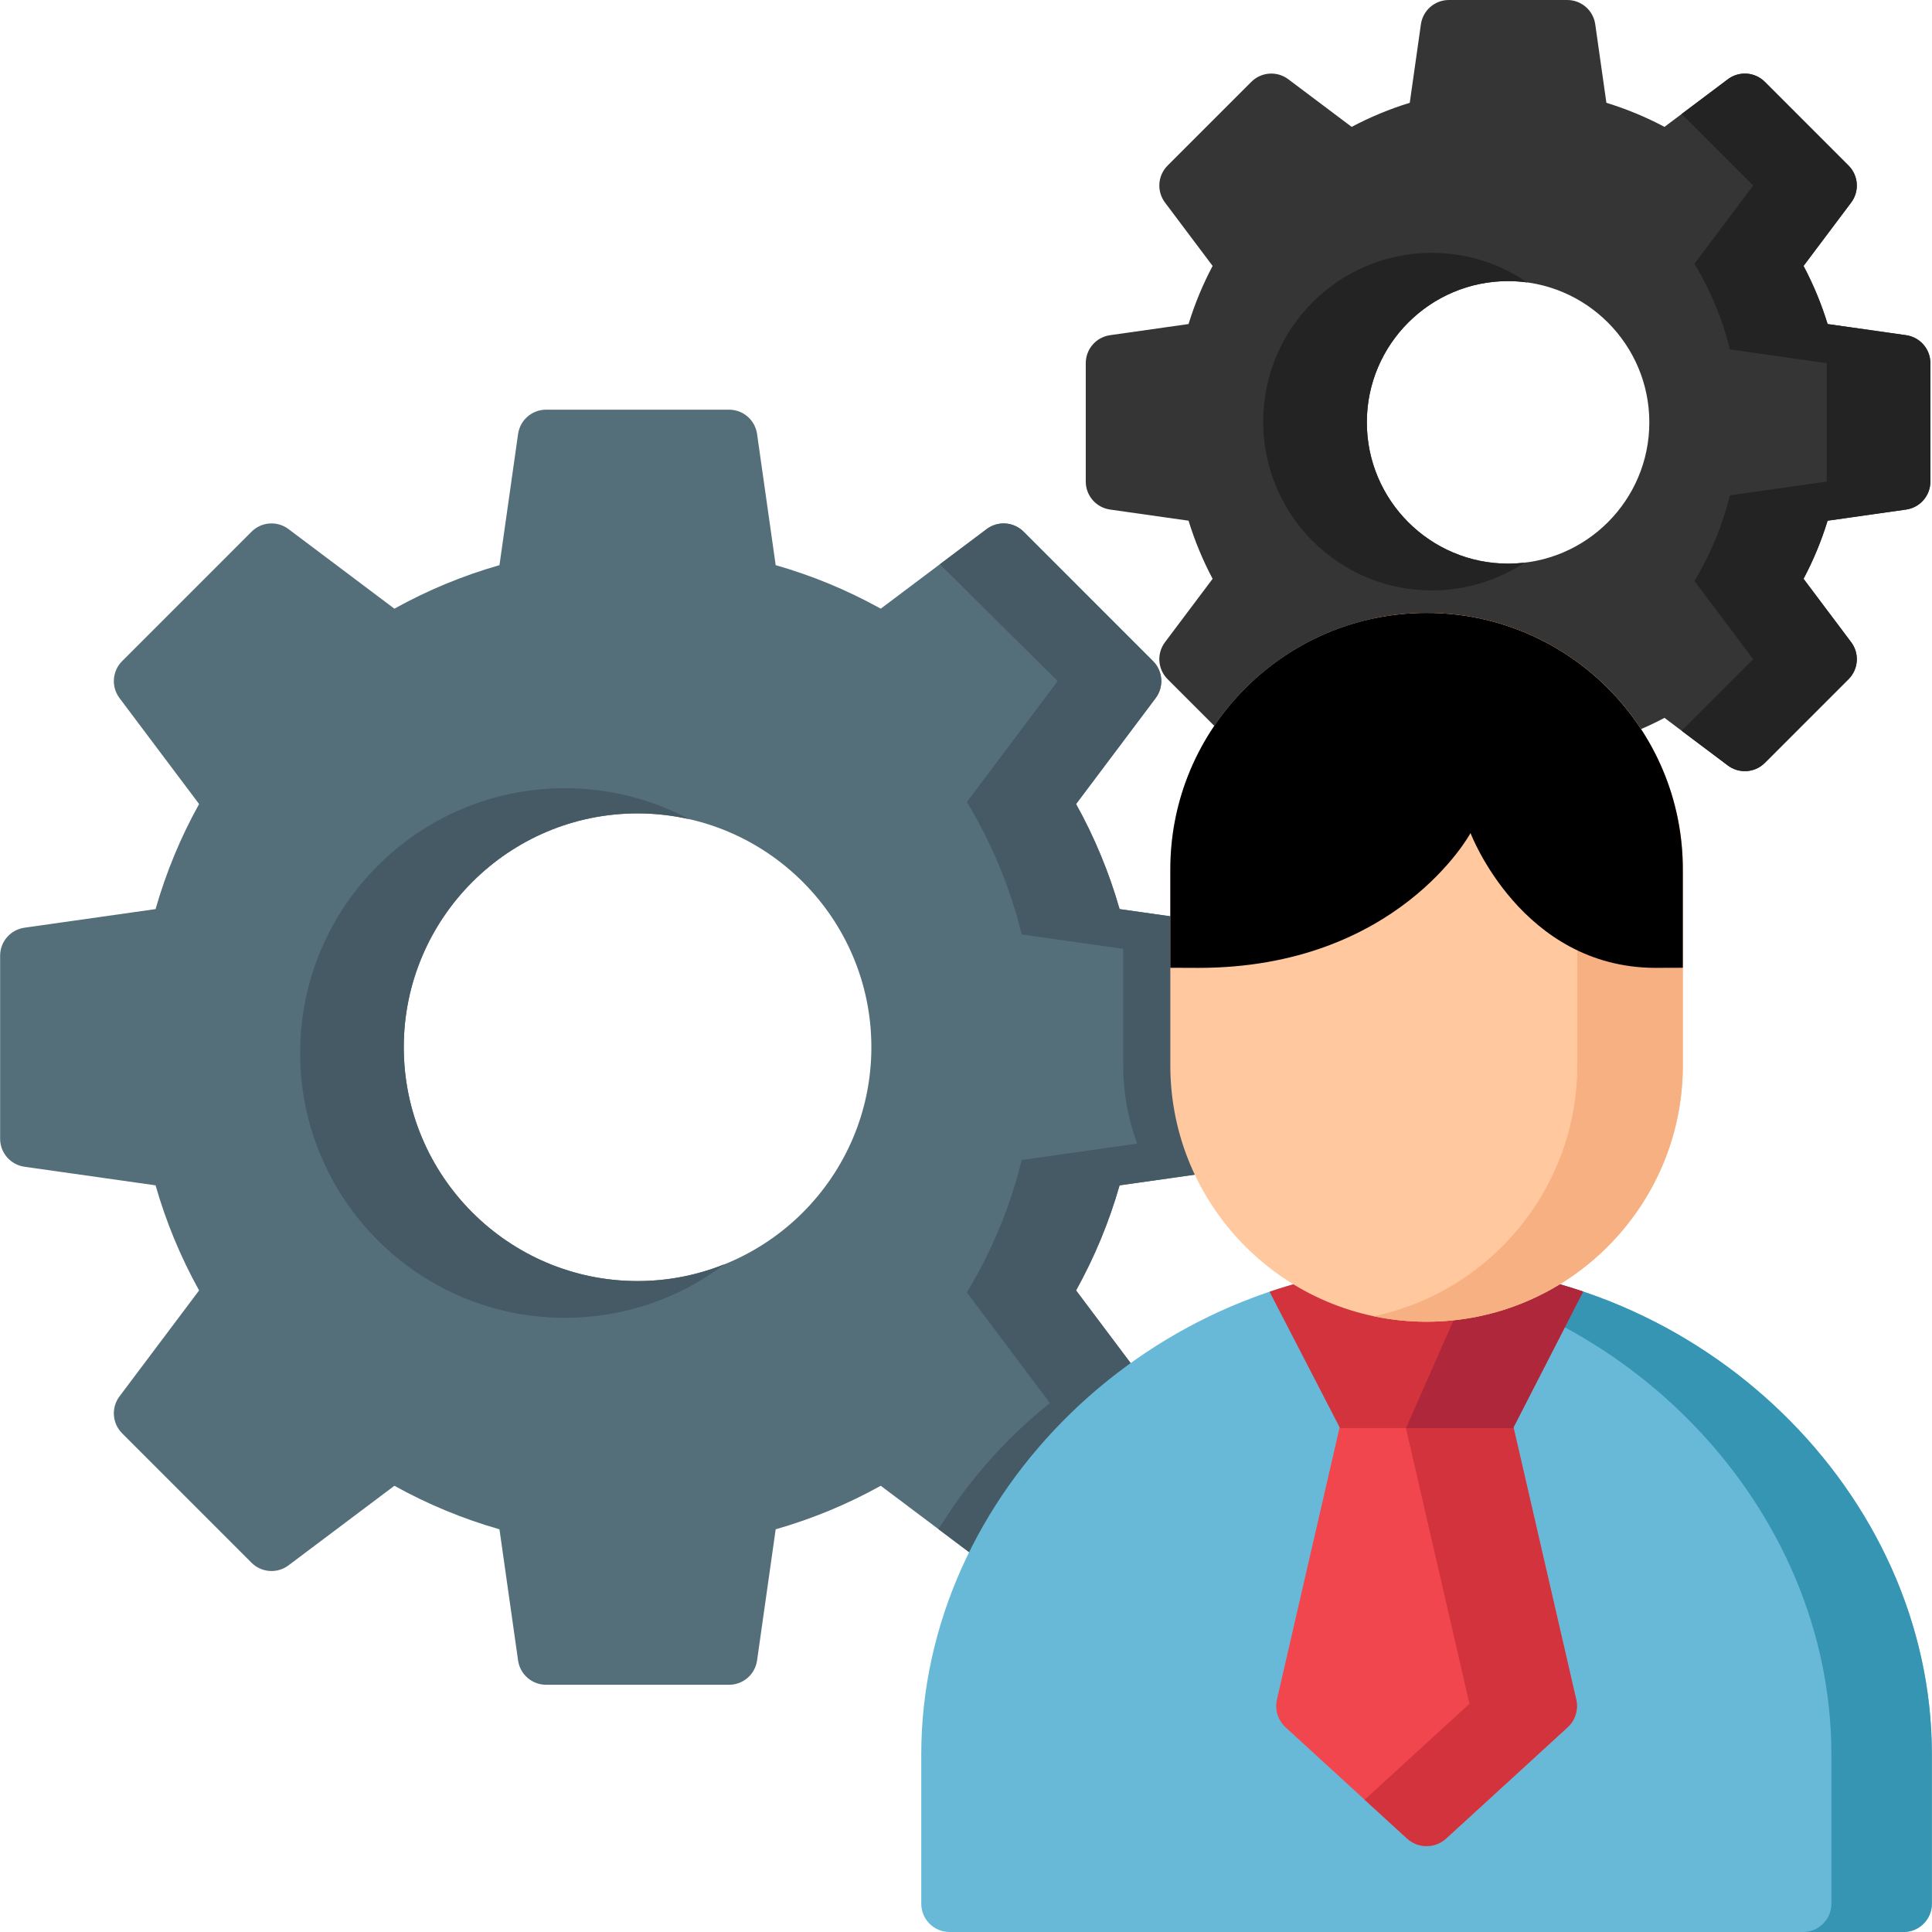
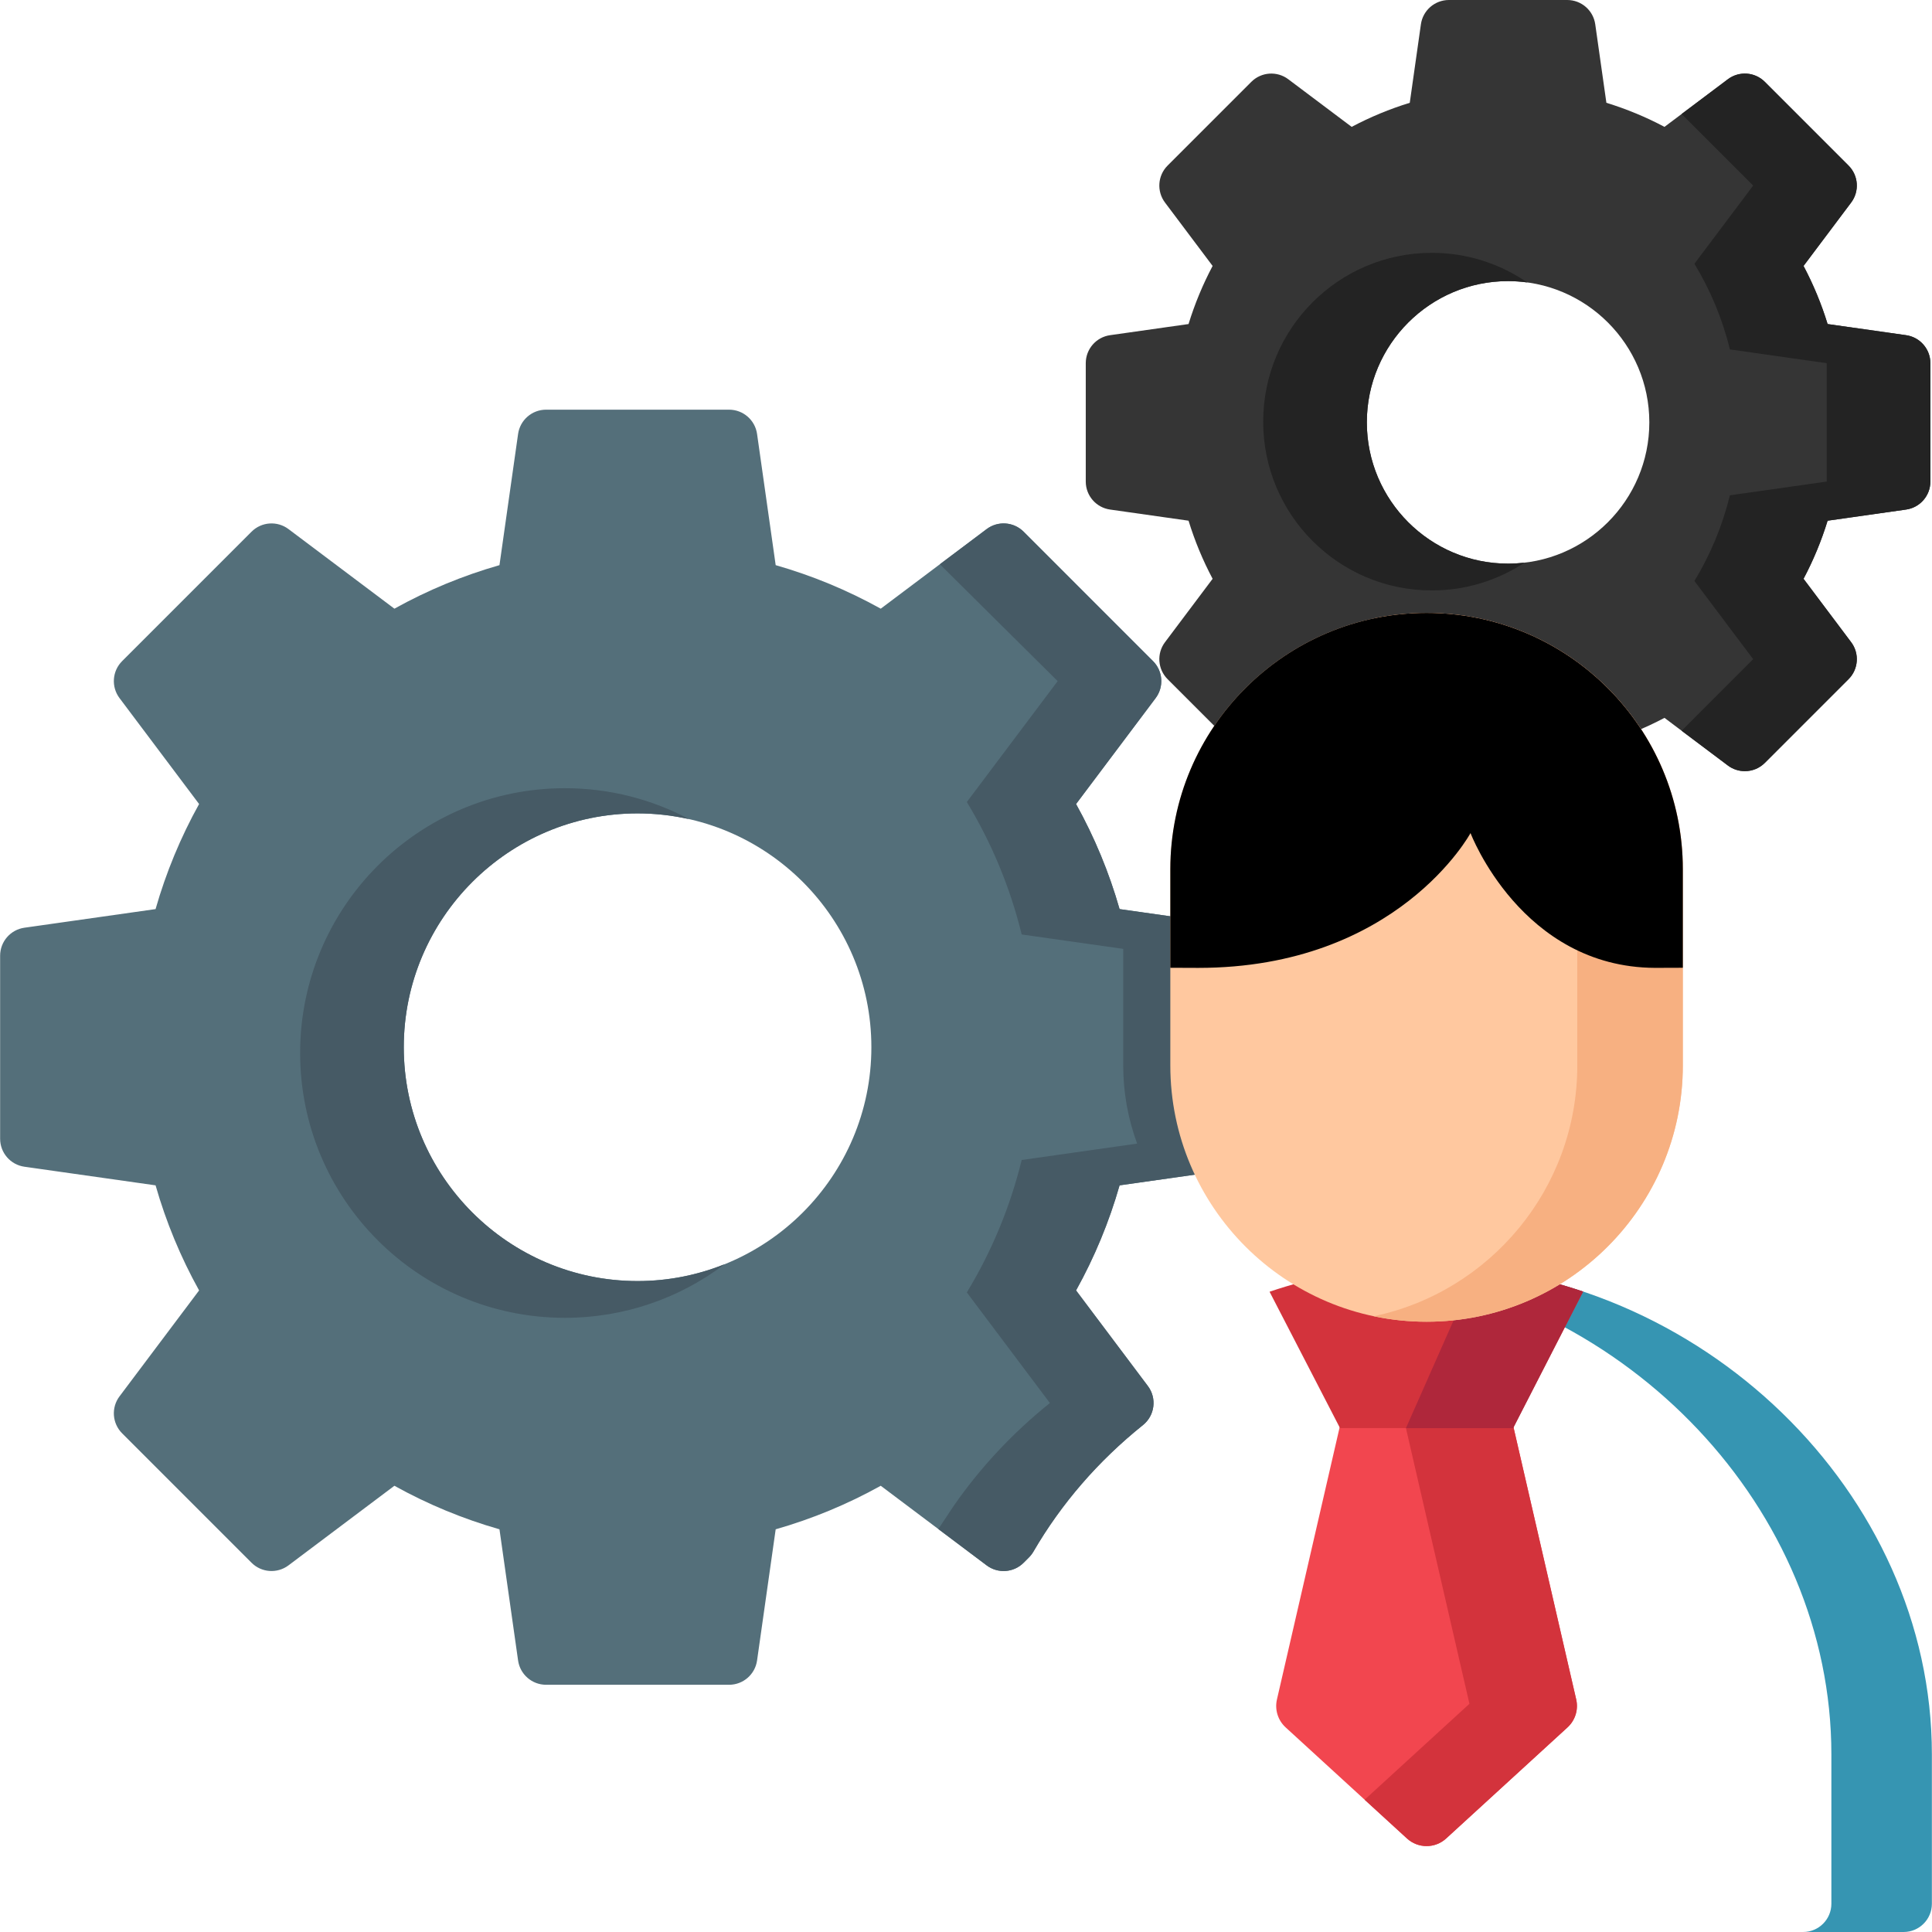
<svg xmlns="http://www.w3.org/2000/svg" version="1.1" id="Layer_1" x="0px" y="0px" viewBox="0 0 512.147 512.147" style="enable-background:new 0 0 512.147 512.147;" xml:space="preserve">
  <path style="fill:#353535;" d="M505.279,88.853L484.473,85.9c-1.637-5.328-3.771-10.482-6.381-15.404l12.624-16.804   c2.241-2.984,1.947-7.163-0.692-9.801l-22.189-22.192c-2.64-2.64-6.818-2.934-9.799-0.693l-16.801,12.626   c-4.924-2.61-10.075-4.745-15.403-6.382l-2.954-20.81C422.355,2.746,419.192,0,415.46,0h-31.378c-3.732,0-6.894,2.746-7.419,6.441   l-2.954,20.81c-5.327,1.637-10.48,3.771-15.402,6.381l-16.802-12.626c-2.981-2.242-7.16-1.947-9.799,0.693L309.517,43.89   c-2.638,2.638-2.933,6.817-0.692,9.801l12.624,16.804c-2.609,4.923-4.743,10.076-6.38,15.404l-20.807,2.954   c-3.694,0.524-6.44,3.688-6.44,7.42v31.383c0,3.731,2.746,6.895,6.439,7.42l20.808,2.955c1.637,5.328,3.77,10.482,6.38,15.404   l-12.624,16.804c-2.241,2.984-1.947,7.162,0.692,9.801l17.004,17.007c1.487,1.487,3.522,2.285,5.631,2.188   c2.101-0.093,4.066-1.065,5.415-2.679c10.145-12.129,24.941-19.085,40.598-19.085c14.783,0,29.027,6.32,39.082,17.341   c1.932,2.119,4.905,2.95,7.657,2.136c5.666-1.673,11.14-3.904,16.33-6.651l16.802,12.628c1.341,1.008,2.924,1.502,4.5,1.502   c1.929,0,3.848-0.743,5.301-2.195l22.189-22.192c2.638-2.638,2.933-6.817,0.692-9.801l-12.624-16.804   c2.609-4.923,4.744-10.075,6.381-15.404l20.807-2.955c3.693-0.524,6.439-3.688,6.439-7.42V96.273   C511.72,92.541,508.974,89.378,505.279,88.853z M437.214,111.965c0,20.648-16.797,37.448-37.443,37.448   c-20.645,0-37.441-16.799-37.441-37.448s16.797-37.447,37.441-37.447C420.417,74.517,437.214,91.316,437.214,111.965z" />
  <g>
    <path style="fill:#232323;" d="M490.025,180.04c2.638-2.638,2.933-6.817,0.692-9.801l-12.624-16.804    c2.609-4.923,4.744-10.075,6.381-15.404l20.807-2.955c3.693-0.524,6.439-3.688,6.439-7.42V96.273c0-3.733-2.746-6.895-6.44-7.42    L484.474,85.9c-1.637-5.328-3.771-10.482-6.381-15.404l12.624-16.804c2.241-2.984,1.947-7.163-0.692-9.801l-22.189-22.192    c-2.64-2.64-6.818-2.934-9.799-0.693l-12.26,9.213l18.967,18.97l-15.575,20.73c4.221,6.953,7.421,14.593,9.406,22.709l25.668,3.644    v31.383l-25.668,3.644c-1.985,8.117-5.185,15.757-9.406,22.709l15.575,20.73l-18.968,18.97l12.259,9.213    c1.341,1.008,2.924,1.502,4.5,1.502c1.929,0,3.848-0.743,5.301-2.195L490.025,180.04z" />
    <path style="fill:#232323;" d="M399.771,74.517c1.721,0,3.41,0.127,5.07,0.352c-7.192-4.947-15.897-7.847-25.283-7.847    c-24.689,0-44.704,20.035-44.704,44.748s20.015,44.748,44.704,44.748c9.077,0,17.515-2.716,24.566-7.368    c-1.429,0.166-2.881,0.261-4.354,0.261c-20.645,0-37.441-16.8-37.441-37.448C362.328,91.316,379.125,74.517,399.771,74.517z" />
  </g>
  <path style="fill:#546F7A;" d="M328.454,300.565c-2.144-5.823-3.229-11.924-3.229-18.133v-30.9c0-3.733-2.746-6.895-6.44-7.42   l-21.999-3.123c-2.772-9.703-6.638-19.037-11.538-27.855l21.095-28.078c2.241-2.984,1.947-7.162-0.692-9.801l-34.303-34.307   c-2.641-2.64-6.819-2.934-9.799-0.693l-28.075,21.098c-8.817-4.9-18.149-8.765-27.851-11.539l-4.935-34.773   c-0.525-3.695-3.687-6.441-7.419-6.441h-48.513c-3.732,0-6.894,2.746-7.419,6.441l-4.935,34.773   c-9.701,2.774-19.035,6.64-27.851,11.539l-28.074-21.098c-2.983-2.242-7.161-1.947-9.799,0.693l-34.304,34.307   c-2.638,2.639-2.934,6.817-0.693,9.801l21.095,28.079c-4.899,8.818-8.764,18.153-11.537,27.855l-34.768,4.936   c-3.693,0.525-6.439,3.687-6.439,7.42v48.519c0,3.733,2.746,6.896,6.44,7.42l34.768,4.936c2.773,9.702,6.638,19.037,11.537,27.855   l-21.095,28.078c-2.242,2.984-1.947,7.162,0.693,9.801l34.303,34.308c2.638,2.639,6.816,2.933,9.799,0.693l28.074-21.098   c8.817,4.9,18.151,8.766,27.851,11.539l4.935,34.773c0.525,3.694,3.687,6.441,7.419,6.441h48.513c3.732,0,6.894-2.746,7.419-6.441   l4.935-34.772c9.702-2.774,19.034-6.639,27.851-11.539l28.075,21.098c2.982,2.242,7.163,1.947,9.799-0.694l1.417-1.418   c0.458-0.457,0.855-0.973,1.179-1.532c7.402-12.738,17.172-24.024,29.04-33.547c3.155-2.531,3.732-7.113,1.301-10.348l-19.04-25.343   c4.899-8.818,8.765-18.153,11.538-27.855l25.688-3.646c2.241-0.318,4.219-1.633,5.38-3.575   C329.014,305.055,329.235,302.69,328.454,300.565z M230.989,277.605c0,34.179-27.803,61.985-61.977,61.985   s-61.976-27.806-61.976-61.985s27.802-61.986,61.976-61.986C203.186,215.62,230.989,243.426,230.989,277.605z" />
  <path style="fill:#465A65;" d="M285.248,342.075c4.899-8.818,8.765-18.153,11.538-27.855l25.688-3.646   c2.241-0.318,4.219-1.633,5.38-3.575c1.161-1.944,1.381-4.308,0.601-6.432c-2.144-5.823-3.23-11.924-3.23-18.133v-30.9   c0-3.733-2.746-6.895-6.44-7.42l-21.999-3.123c-2.772-9.703-6.638-19.037-11.538-27.855l21.095-28.078   c2.241-2.984,1.947-7.162-0.692-9.801l-34.303-34.307c-2.641-2.64-6.819-2.934-9.799-0.693l-12.406,9.323l31.228,30.976   l-24.079,32.049c6.526,10.749,11.474,22.56,14.542,35.108l26.914,3.821v30.9c0,7.272,1.309,14.249,3.69,20.72l-30.605,4.345   c-3.068,12.549-8.016,24.36-14.542,35.108l22.023,29.314c-9.749,7.821-18.346,16.978-25.424,27.156l-4.154,6.253l12.812,9.628   c2.982,2.242,7.163,1.947,9.799-0.694l1.417-1.418c0.458-0.457,0.855-0.973,1.18-1.532c7.402-12.738,17.172-24.024,29.04-33.547   c3.155-2.531,3.732-7.113,1.301-10.348L285.248,342.075z" />
-   <path style="fill:#68B9D8;" d="M378.267,335.279c-0.068-0.001-0.137-0.001-0.205,0c-72.553,0.993-133.848,60.427-133.848,129.784   v39.59c0,4.139,3.355,7.494,7.493,7.494h252.915c4.139,0,7.493-3.355,7.493-7.494v-39.59   C512.116,395.706,450.82,336.272,378.267,335.279z" />
  <path style="fill:#3695B2;" d="M378.267,335.279c-0.068-0.001-0.137-0.001-0.205,0c-4.453,0.061-8.862,0.344-13.218,0.835   c66.627,7.493,120.629,63.848,120.629,128.949v39.59c0,4.139-3.354,7.494-7.493,7.494h26.642c4.139,0,7.493-3.355,7.493-7.494   v-39.59C512.116,395.706,450.82,336.272,378.267,335.279z" />
  <path style="fill:#F2464F;" d="M417.831,450.506l-17.274-74.996c-0.804-3.491-3.913-5.965-7.494-5.965h-29.795   c-3.581,0-6.689,2.473-7.494,5.965L338.5,450.506c-0.622,2.702,0.257,5.528,2.302,7.4l32.171,29.449   c1.469,1.345,3.33,2.018,5.192,2.018c1.862,0,3.722-0.673,5.192-2.018l32.172-29.449   C417.573,456.034,418.453,453.208,417.831,450.506z" />
  <g>
    <path style="fill:#D3333C;" d="M372.973,487.355c1.469,1.345,3.33,2.018,5.192,2.018c1.862,0,3.722-0.673,5.192-2.018    l32.172-29.449c2.045-1.872,2.924-4.698,2.302-7.4l-17.275-74.996c-0.804-3.491-3.912-5.965-7.494-5.965h-22.147l1.783,9.027    l16.832,73.077l-27.782,25.431L372.973,487.355z" />
    <path style="fill:#D3333C;" d="M373.397,335.434c-1.093,0.054-2.186,0.117-3.279,0.198c-0.166,0.012-0.332,0.025-0.499,0.038    c-8.099,0.632-16.182,2.007-24.125,4.114c-0.106,0.028-0.236,0.039-0.377,0.043c-2.895,0.771-5.752,1.64-8.573,2.591l18.678,36.153    h45.888l18.558-36.192c-2.818-0.948-5.67-1.813-8.561-2.579c-0.102,0.007-0.195,0.004-0.271-0.016    c-7.942-2.108-16.026-3.482-24.125-4.114c-0.166-0.013-0.332-0.026-0.499-0.038c-1.092-0.081-2.186-0.144-3.278-0.198    c-0.269-0.013-0.538-0.03-0.807-0.042c-1.286-0.055-2.572-0.095-3.859-0.113c-0.068-0.001-0.137-0.001-0.205,0    c-1.285,0.017-2.572,0.057-3.859,0.113C373.935,335.404,373.666,335.421,373.397,335.434z" />
  </g>
  <path style="fill:#AF273B;" d="M411.106,339.801c-0.102,0.007-0.195,0.004-0.271-0.016c-6.389-1.696-12.869-2.908-19.374-3.649   l-18.763,42.437h28.411l18.558-36.192C416.851,341.433,413.997,340.567,411.106,339.801z" />
  <path style="fill:#FFC89F;" d="M378.165,162.483c-37.455,0-67.928,30.477-67.928,67.938v52.014c0,37.46,30.473,67.938,67.928,67.938   c37.456,0,67.929-30.477,67.929-67.938v-52.013C446.094,192.959,415.621,162.483,378.165,162.483z" />
  <path style="fill:#F7B081;" d="M378.165,162.483c-4.795,0-9.471,0.506-13.987,1.455c30.768,6.467,53.941,33.816,53.941,66.482   v52.013c0,32.667-23.174,60.014-53.941,66.482c4.516,0.949,9.193,1.455,13.987,1.455c37.456,0,67.929-30.477,67.929-67.938V230.42   C446.094,192.959,415.621,162.483,378.165,162.483z" />
  <path d="M446.094,256.541v-26.122c0-37.461-30.473-67.938-67.929-67.938c-37.455,0-67.928,30.477-67.928,67.938v26.127l7.388,0.029   c52.914,0,72.191-35.735,72.191-35.735s13.475,35.561,48.888,35.727L446.094,256.541z" />
  <path style="fill:#465A65;" d="M192.092,335.115c-7.139,2.877-14.924,4.475-23.08,4.475c-34.174,0-61.976-27.806-61.976-61.985   s27.802-61.986,61.976-61.986c4.709,0,9.291,0.546,13.702,1.545c-9.83-5.241-21.048-8.222-32.966-8.222   c-38.762,0-70.186,31.428-70.186,70.197s31.424,70.196,70.186,70.196C165.656,349.336,180.321,344.036,192.092,335.115z" />
  <g>

</g>
  <g>

</g>
  <g>

</g>
  <g>

</g>
  <g>

</g>
  <g>

</g>
  <g>

</g>
  <g>

</g>
  <g>

</g>
  <g>

</g>
  <g>

</g>
  <g>

</g>
  <g>

</g>
  <g>

</g>
  <g>

</g>
</svg>